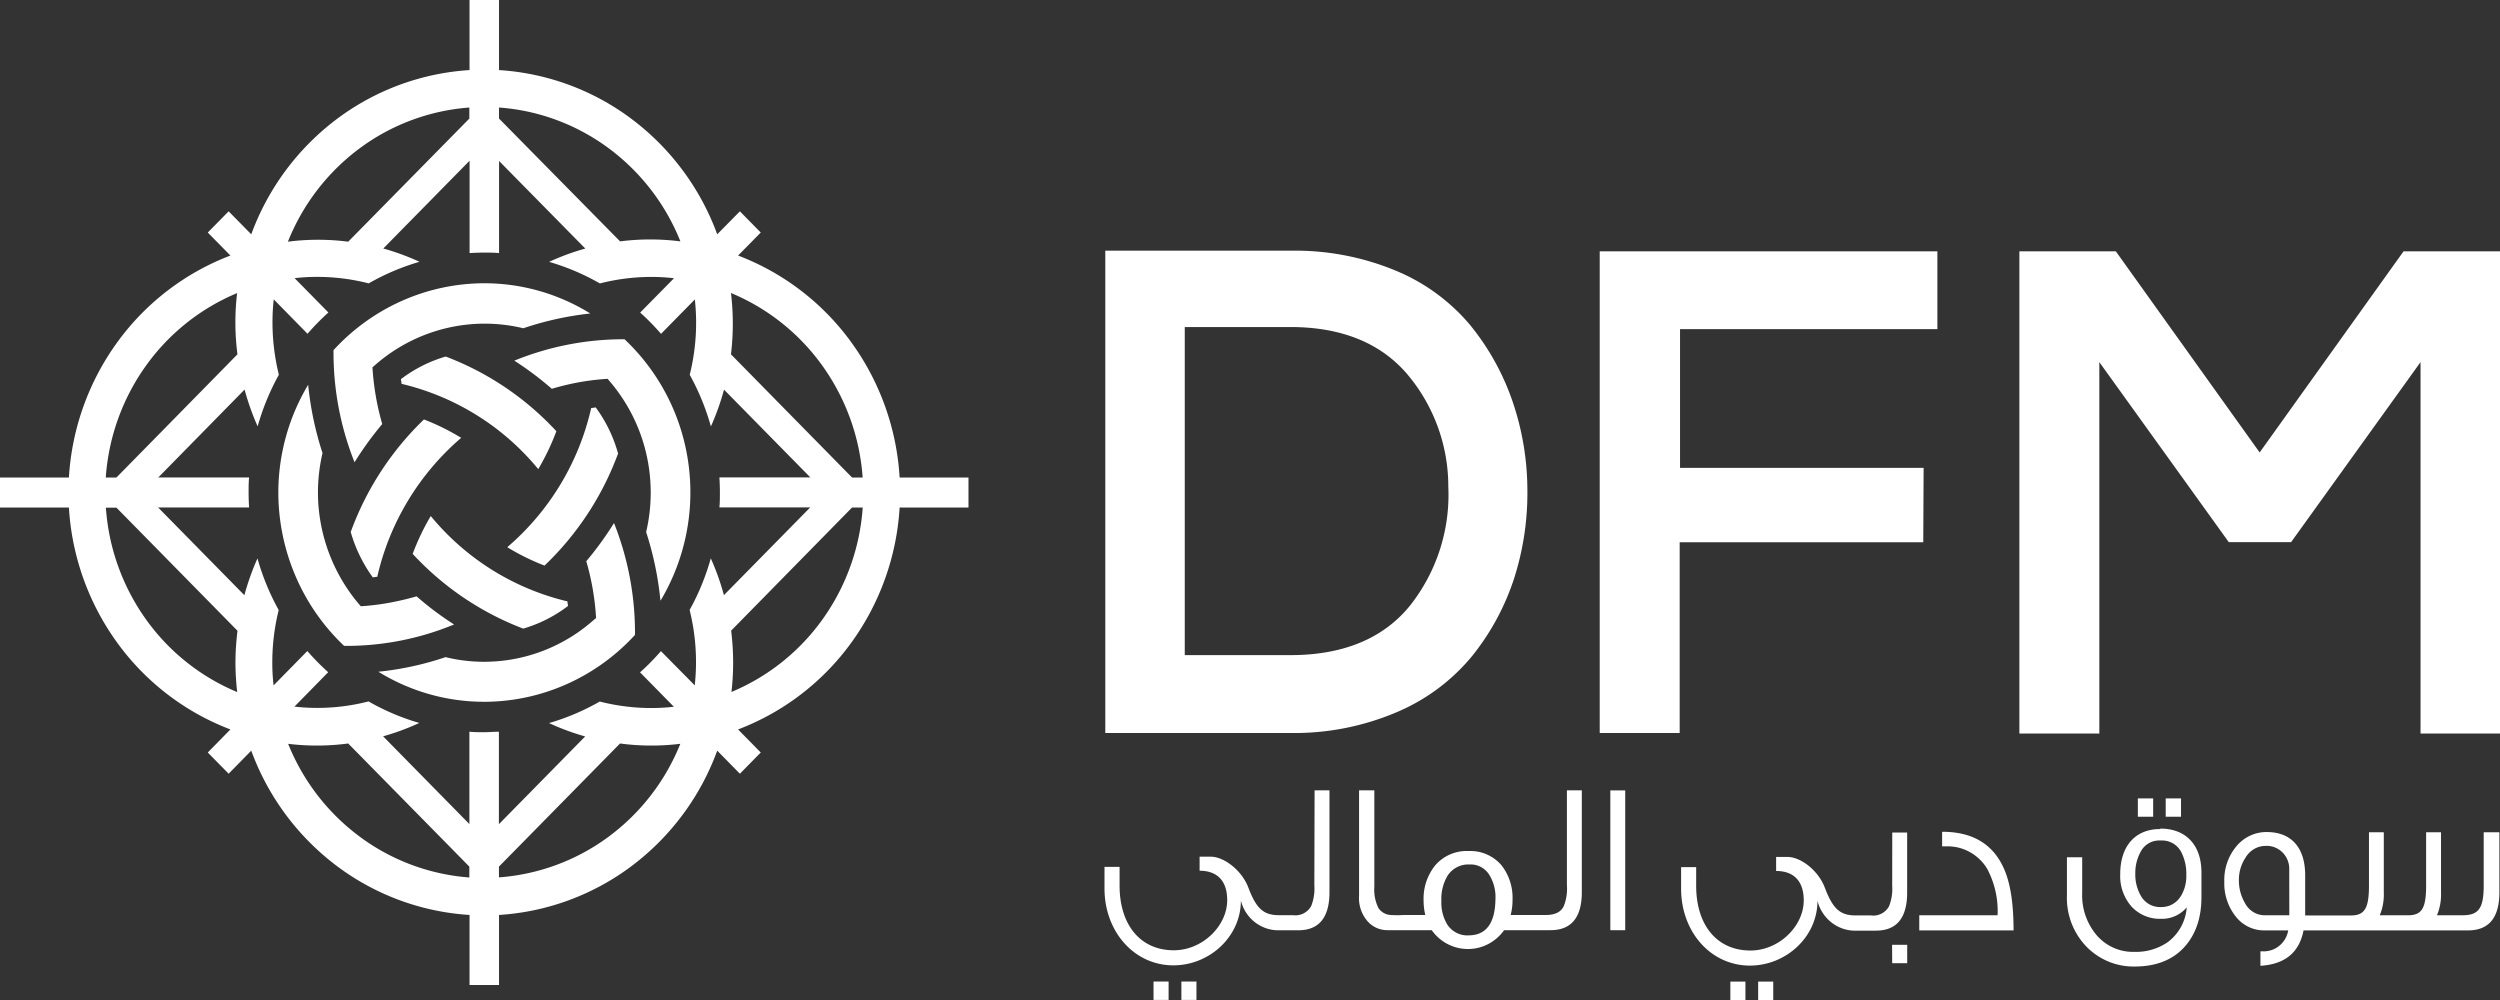
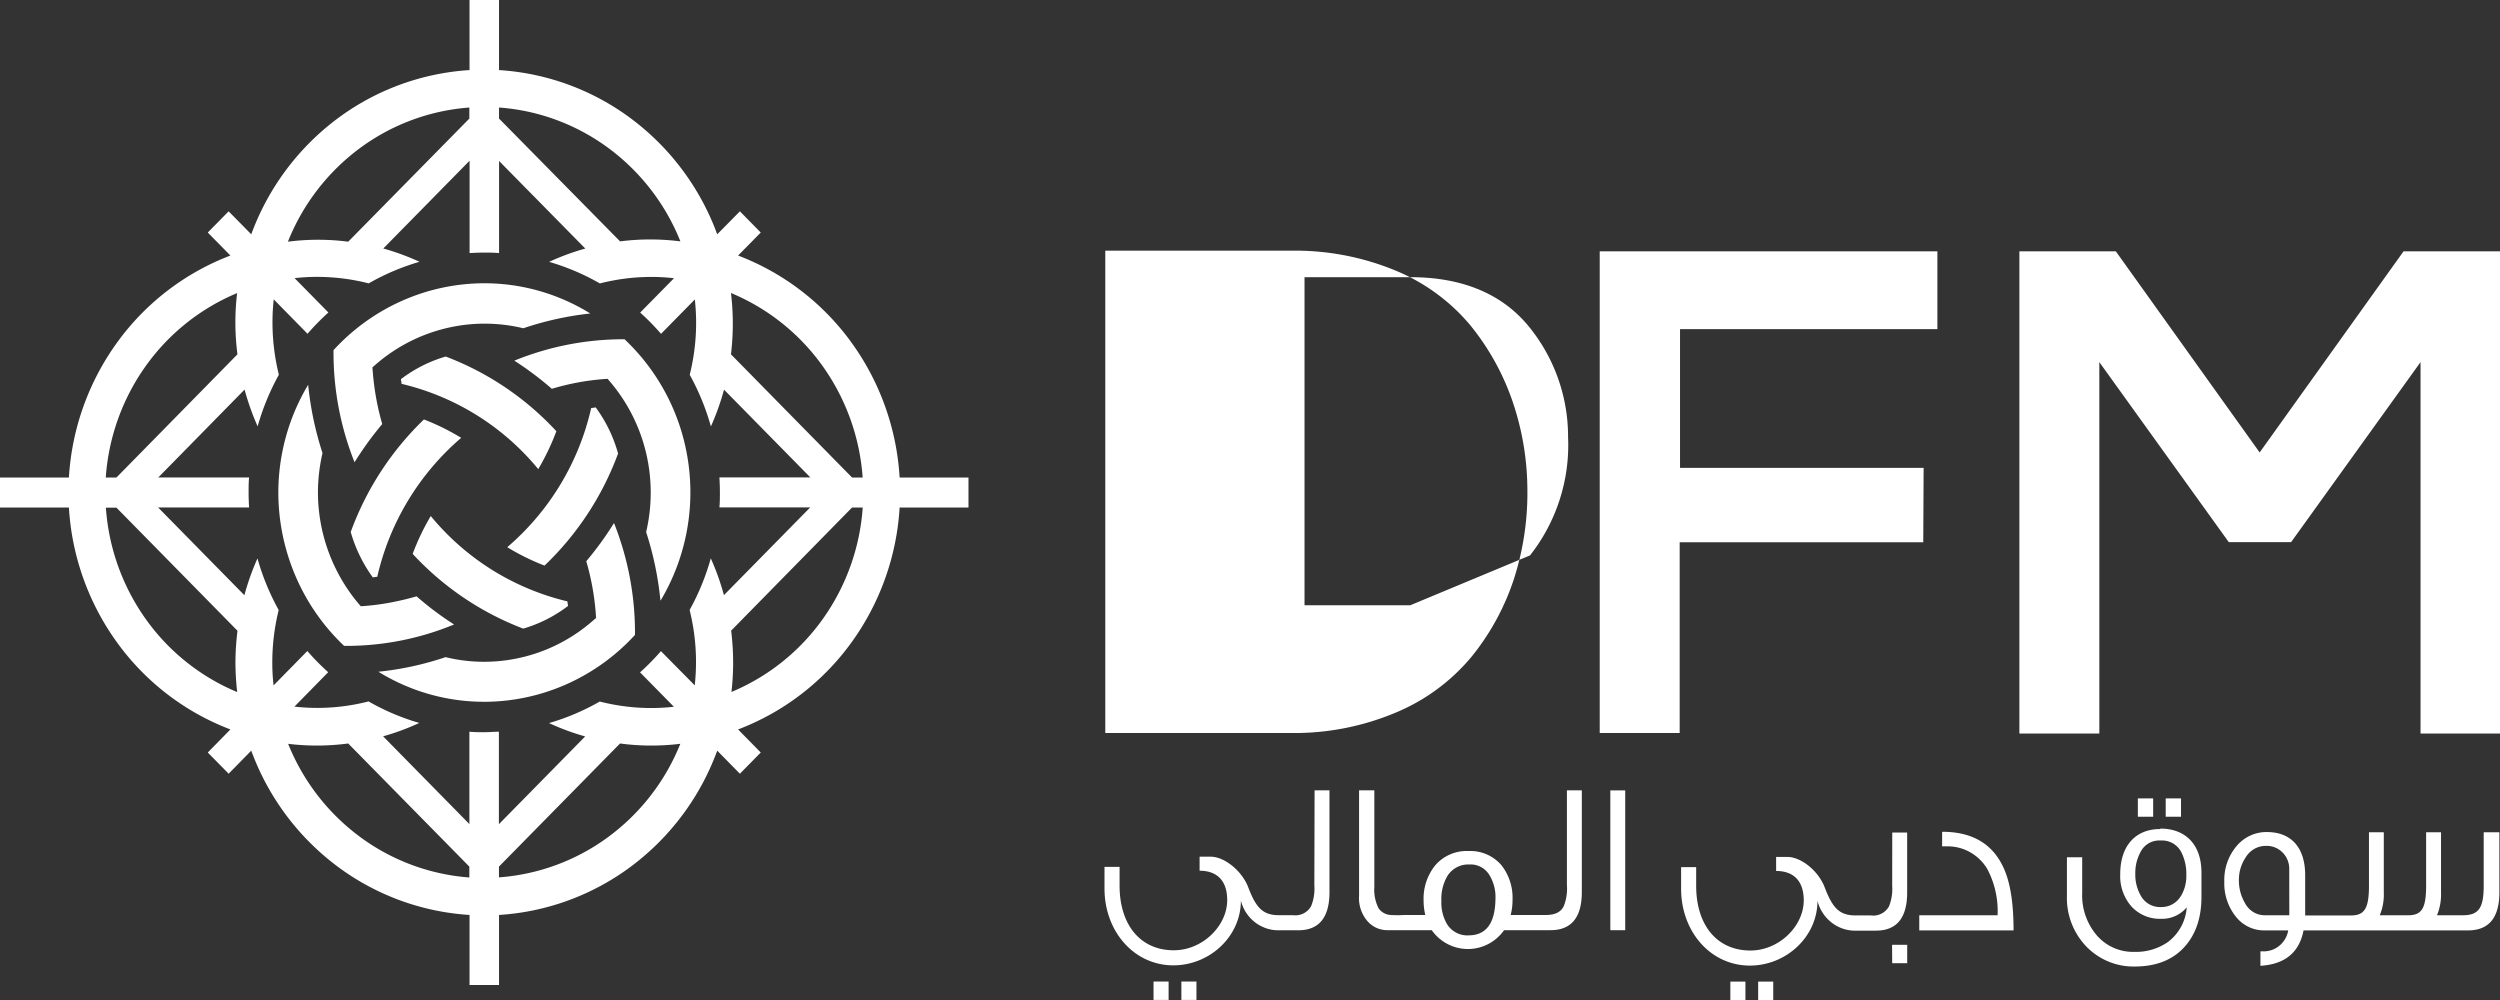
<svg xmlns="http://www.w3.org/2000/svg" fill="none" height="58" width="145">
  <rect width="100%" height="100%" fill="#333333" stroke="none" />
-   <path d="m56.172 27.696h-3.994a14.852 14.852 0 0 0 -2.808-7.85 14.477 14.477 0 0 0 -6.561-5.025l1.315-1.334-1.21-1.23-1.315 1.333a14.668 14.668 0 0 0 -4.94-6.67 14.294 14.294 0 0 0 -7.716-2.855v-4.065h-1.71v4.065a14.305 14.305 0 0 0 -7.718 2.855 14.679 14.679 0 0 0 -4.942 6.67l-1.312-1.333-1.21 1.23 1.312 1.334a14.48 14.48 0 0 0 -6.558 5.027 14.856 14.856 0 0 0 -2.808 7.848h-3.997v1.74h3.997a14.845 14.845 0 0 0 2.807 7.848 14.47 14.47 0 0 0 6.559 5.024l-1.312 1.337 1.21 1.23 1.312-1.337a14.675 14.675 0 0 0 4.941 6.673 14.302 14.302 0 0 0 7.719 2.856v4.062h1.71v-4.062a14.295 14.295 0 0 0 7.717-2.856 14.667 14.667 0 0 0 4.939-6.673l1.315 1.338 1.21-1.231-1.315-1.337a14.47 14.47 0 0 0 6.56-5.024 14.845 14.845 0 0 0 2.809-7.848h3.994zm-6.138 0h-.615l-7.023-7.145a14.9 14.9 0 0 0 0-3.557 12.35 12.35 0 0 1 5.32 4.243 12.658 12.658 0 0 1 2.318 6.46zm-10.572-13.696a13.718 13.718 0 0 0 -3.497 0l-7.022-7.124v-.64c2.291.166 4.491.981 6.35 2.354a12.48 12.48 0 0 1 4.17 5.41zm-12.24-7.753v.63l-7.026 7.141a13.718 13.718 0 0 0 -3.497 0 12.491 12.491 0 0 1 4.172-5.423 12.183 12.183 0 0 1 6.362-2.359l-.011.01zm-13.468 10.747a14.427 14.427 0 0 0 .018 3.557l-7.019 7.145h-.619c.163-2.33.965-4.567 2.313-6.459a12.344 12.344 0 0 1 5.318-4.243h-.01zm-7.623 12.449h.622l7.022 7.142a15.368 15.368 0 0 0 -.119 1.85c.002.57.036 1.14.102 1.706a12.333 12.333 0 0 1 -5.312-4.246 12.642 12.642 0 0 1 -2.305-6.46zm10.568 13.697c1.162.143 2.337.137 3.497-.018l7.026 7.142v.63a12.19 12.19 0 0 1 -6.344-2.357 12.498 12.498 0 0 1 -4.169-5.404zm12.24 7.754v-.63l7.023-7.142c1.16.155 2.335.161 3.497.018a12.486 12.486 0 0 1 -4.172 5.398 12.18 12.18 0 0 1 -6.344 2.349zm9.394-13.128c-.377.436-.781.847-1.21 1.23l1.962 1.996c-.434.048-.87.073-1.305.074a12.05 12.05 0 0 1 -2.994-.377c-.93.533-1.918.953-2.944 1.249.678.314 1.38.573 2.098.775l-5.004 5.09v-5.364c-.284 0-.567.029-.857.029s-.57 0-.854-.029v5.357l-5.004-5.09c.719-.202 1.42-.46 2.098-.775a13.37 13.37 0 0 1 -2.944-1.249c-1.404.362-2.86.465-4.298.302l1.958-1.995a14.24 14.24 0 0 1 -1.21-1.23l-1.958 1.995c-.05-.44-.074-.883-.074-1.327 0-1.026.124-2.049.371-3.044a14.033 14.033 0 0 1 -1.231-2.995c-.307.69-.56 1.404-.759 2.134l-5.004-5.09h5.277a14.384 14.384 0 0 1 -.028-.871c0-.296 0-.58.028-.868h-5.267l5.005-5.097c.198.73.452 1.444.758 2.134a14.043 14.043 0 0 1 1.231-2.995 12.683 12.683 0 0 1 -.37-3.044c0-.444.024-.886.073-1.327l1.959 1.995c.378-.436.782-.848 1.21-1.234l-1.959-1.992c.433-.05.869-.075 1.305-.074 1.009 0 2.015.126 2.993.377a13.55 13.55 0 0 1 2.945-1.252 14.3 14.3 0 0 0 -2.098-.772l5.004-5.09v5.357c.283-.018.567-.029.853-.029.287 0 .574 0 .857.029v-5.343l5.001 5.08c-.718.201-1.42.46-2.098.771a13.55 13.55 0 0 1 2.944 1.252 12.05 12.05 0 0 1 2.994-.377c.436 0 .871.025 1.305.075l-1.962 1.992c.428.385.832.797 1.21 1.234l1.961-1.995c.16 1.463.06 2.944-.297 4.37.524.946.937 1.952 1.228 2.996.309-.69.564-1.404.762-2.134l5.006 5.09h-5.274c.017.287.028.575.028.867s0 .584-.028.872h5.267l-5.005 5.09a14.463 14.463 0 0 0 -.762-2.135 13.844 13.844 0 0 1 -1.228 2.995c.356 1.427.457 2.908.297 4.371l-1.961-1.984zm4.091 2.368c.065-.566.098-1.136.098-1.707a15.408 15.408 0 0 0 -.115-1.85l7.012-7.141h.619a12.649 12.649 0 0 1 -2.307 6.453 12.34 12.34 0 0 1 -5.307 4.245zm-22.074-9.3a17.236 17.236 0 0 1 4.239-6.506c.75.29 1.473.647 2.16 1.067a15.016 15.016 0 0 0 -4.867 8.056l-.259.036a8.333 8.333 0 0 1 -1.287-2.654h.014zm2.938-8.576c0-.089-.025-.178-.035-.267a7.992 7.992 0 0 1 2.598-1.312 16.888 16.888 0 0 1 6.418 4.332 13.782 13.782 0 0 1 -1.05 2.198 14.627 14.627 0 0 0 -7.945-4.95h.014zm12.569 4.023a17.21 17.21 0 0 1 -4.274 6.523 13.062 13.062 0 0 1 -2.161-1.067 14.98 14.98 0 0 0 4.868-8.074c.087 0 .175-.025.262-.032a8.161 8.161 0 0 1 1.29 2.65zm-2.945 8.596c0 .09.024.178.035.267a7.991 7.991 0 0 1 -2.599 1.316 16.937 16.937 0 0 1 -6.413-4.335c.284-.762.635-1.497 1.049-2.195a14.652 14.652 0 0 0 7.914 4.947zm-15.038-12.557a18.77 18.77 0 0 0 .832 3.958c-.175.75-.264 1.517-.265 2.287a10.061 10.061 0 0 0 2.3 6.381l.186.217.29-.021c.596-.05 1.189-.137 1.773-.264.385-.078.77-.174 1.172-.291.683.6 1.41 1.145 2.175 1.632a16.34 16.34 0 0 1 -6.379 1.242 12.182 12.182 0 0 1 -2.815-4.043 12.357 12.357 0 0 1 -1-4.85c.003-2.204.6-4.365 1.728-6.248zm20.43 12.502a18.767 18.767 0 0 0 -.828-3.963 9.983 9.983 0 0 0 -.001-4.581 9.883 9.883 0 0 0 -2.045-4.083l-.189-.224-.287.021c-.999.082-1.987.269-2.948.559a18.622 18.622 0 0 0 -2.175-1.633 16.76 16.76 0 0 1 6.295-1.241h.098a12.161 12.161 0 0 1 3.702 7.192 12.264 12.264 0 0 1 -1.604 7.953h-.017zm-10.217-18.393c2.17-.001 4.298.606 6.151 1.753-1.321.143-2.624.43-3.885.857a9.57 9.57 0 0 0 -4.512.006 9.67 9.67 0 0 0 -4.025 2.075l-.216.188.024.296c.081 1.013.264 2.015.546 2.991a18.901 18.901 0 0 0 -1.606 2.216 17.135 17.135 0 0 1 -1.22-6.402v-.1a11.984 11.984 0 0 1 3.975-2.863 11.81 11.81 0 0 1 4.768-1.017zm0 24.274c-2.165.003-4.29-.6-6.141-1.742a17.812 17.812 0 0 0 3.896-.847c.735.18 1.489.27 2.245.27a9.581 9.581 0 0 0 6.267-2.354l.217-.185-.018-.295a14.855 14.855 0 0 0 -.549-2.999 18.952 18.952 0 0 0 1.609-2.215 17.247 17.247 0 0 1 1.217 6.402v.085a11.97 11.97 0 0 1 -3.975 2.864 11.796 11.796 0 0 1 -4.768 1.017zm116.913 1.843v-27.967h-5.595l-8.345 11.663-8.341-11.663h-5.595v27.967h4.637v-21.543l7.509 10.442h3.612l7.509-10.442v21.543zm-33.43-15.408h-14.128v-8.049h14.926v-4.51h-19.584v27.935h4.637v-11.062h14.128zm-26.333-8.323a11.243 11.243 0 0 0 -4.28-3.116 15.241 15.241 0 0 0 -6.107-1.159h-10.743v27.974h10.73a15.163 15.163 0 0 0 6.203-1.22 11.417 11.417 0 0 0 4.34-3.24 14.174 14.174 0 0 0 2.448-4.535c.536-1.69.792-3.457.759-5.232a16.003 16.003 0 0 0 -.888-5.09 14.372 14.372 0 0 0 -2.462-4.382zm-3.441 16.29c-1.54 1.917-3.875 2.892-6.946 2.892h-6.134v-19.029h6.134c2.934 0 5.207.914 6.757 2.718a10.092 10.092 0 0 1 2.395 6.544 10.352 10.352 0 0 1 -2.206 6.875zm-14.892 22.891h.875v-1.066h-.874v1.067zm1.616 0h.874v-1.066h-.874v1.067zm7.712-6.644c.03.41-.033.822-.186 1.203a1.056 1.056 0 0 1 -.446.425 1.034 1.034 0 0 1 -.603.101h-.815c-.923 0-1.329-.413-1.783-1.615-.385-1.003-1.42-1.778-2.172-1.778h-.65v.814c1.01 0 1.601.577 1.601 1.704 0 1.505-1.44 2.91-3.095 2.91-1.958 0-3.147-1.494-3.147-3.75v-1.088h-.875v1.252c0 2.508 1.728 4.46 3.994 4.46 2.098 0 3.917-1.664 3.917-3.76.124.505.414.952.822 1.265.408.314.909.477 1.42.461h1.084c1.206 0 1.811-.74 1.811-2.209v-5.907h-.863zm14.65 0c.029.41-.033.821-.183 1.203-.174.355-.517.515-1.049.515h-2.032c.075-.286.111-.582.109-.878.03-.73-.2-1.447-.65-2.017a2.387 2.387 0 0 0 -.86-.627 2.352 2.352 0 0 0 -1.04-.187 2.388 2.388 0 0 0 -1.043.183c-.33.138-.626.349-.866.617-.473.57-.722 1.299-.7 2.045-.001.291.032.581.098.864h-1.22a6.621 6.621 0 0 1 -.787 0 .925.925 0 0 1 -.7-.387 2.38 2.38 0 0 1 -.248-1.242v-5.601h-.885v6.114a2.041 2.041 0 0 0 .529 1.52 1.525 1.525 0 0 0 1.122.476h2.563c.24.338.555.614.92.804a2.55 2.55 0 0 0 2.358 0c.365-.19.68-.466.92-.804h2.695c1.207 0 1.812-.74 1.812-2.209v-5.9h-.864v5.512zm-5.712 2.9a1.38 1.38 0 0 1 -.689-.147 1.406 1.406 0 0 1 -.531-.47 2.444 2.444 0 0 1 -.35-1.376 2.635 2.635 0 0 1 .35-1.454c.136-.214.325-.388.547-.505.223-.117.472-.172.722-.16.232-.015.462.035.668.143s.379.271.5.472c.247.406.37.878.35 1.355-.01 1.428-.532 2.141-1.567 2.141zm8.23-.3h.863v-8.109h-.864v8.11zm8.573 4.048h.875v-1.067h-.875zm-1.612 0h.874v-1.067h-.874zm9.386-2.134h.871v-1.067h-.878zm0-4.5c.029.41-.034.822-.185 1.203a1.058 1.058 0 0 1 -.446.426 1.032 1.032 0 0 1 -.603.1h-.888c-.924 0-1.329-.412-1.787-1.614-.382-1.004-1.399-1.779-2.169-1.779h-.654v.815c1.011 0 1.602.576 1.602 1.703 0 1.505-1.441 2.91-3.091 2.91-1.959 0-3.148-1.494-3.148-3.75v-1.088h-.874v1.252c0 2.508 1.724 4.46 3.99 4.46 2.098 0 3.92-1.664 3.92-3.759a2.3 2.3 0 0 0 .842 1.282 2.23 2.23 0 0 0 1.449.45h1.098c1.207 0 1.812-.74 1.812-2.208v-3.483h-.864zm2.896-3.108v.829h.332c.458.002.907.122 1.306.35s.734.555.975.952c.439.825.648 1.758.605 2.696h-4.543v.878h5.469c0-1.568-.185-2.76-.566-3.6-.633-1.415-1.826-2.12-3.564-2.12zm12.24-1.953h-.888v1.067h.888zm.406 1.779c-1.441 0-2.315.988-2.315 2.603a2.67 2.67 0 0 0 .654 1.893 2.231 2.231 0 0 0 1.699.711 1.868 1.868 0 0 0 1.504-.665 2.768 2.768 0 0 1 -1.098 2.016 3.253 3.253 0 0 1 -1.948.566 2.758 2.758 0 0 1 -1.188-.233 2.802 2.802 0 0 1 -.98-.72 3.575 3.575 0 0 1 -.85-2.469v-2.066h-.885v2.23a4.063 4.063 0 0 0 1.133 2.956c.366.374.803.669 1.283.867.481.198.996.295 1.515.285 1.196 0 2.144-.356 2.822-1.067.679-.711 1.049-1.693 1.049-2.96v-1.376c.018-1.671-.93-2.596-2.378-2.596zm1.185 3.912a1.296 1.296 0 0 1 -1.147.612 1.255 1.255 0 0 1 -.668-.16 1.286 1.286 0 0 1 -.489-.49 2.457 2.457 0 0 1 -.322-1.292 2.525 2.525 0 0 1 .297-1.238c.101-.206.258-.38.451-.5.194-.12.417-.182.644-.18h.122c.238-.008.474.052.68.174.205.122.372.302.481.517.199.404.296.85.284 1.302.015.43-.093.857-.312 1.227zm.025-5.69h-.888v1.066h.888v-1.067zm17.556 1.966v3.095c0 1.33-.308 1.718-1.231 1.718h-1.48c.174-.42.254-.875.235-1.33v-3.483h-.864v3.095c0 1.33-.259 1.718-1.049 1.718h-1.64c.173-.42.253-.875.234-1.33v-3.483h-.86v3.095c0 1.33-.259 1.728-1.05 1.728h-2.65v-2.33c0-1.653-.85-2.507-2.218-2.507a2.247 2.247 0 0 0 -.978.211 2.29 2.29 0 0 0 -.795.618 3.037 3.037 0 0 0 -.699 2.041 3.086 3.086 0 0 0 .664 2.031c.203.26.462.466.757.606s.618.207.943.198h1.343c-.06.355-.247.675-.525.898a1.422 1.422 0 0 1 -.979.315h-.108v.84c1.416-.086 2.252-.765 2.5-2.053h9.537c1.221 0 1.822-.74 1.822-2.209v-3.482zm-11.275 4.813h-1.427c-.237 0-.469-.067-.671-.193a1.305 1.305 0 0 1 -.476-.519 2.57 2.57 0 0 1 -.35-1.34 2.318 2.318 0 0 1 .395-1.306c.12-.201.288-.368.489-.484.201-.117.427-.18.658-.181a1.288 1.288 0 0 1 .984.376 1.34 1.34 0 0 1 .394.99z" fill="#fff" />
+   <path d="m56.172 27.696h-3.994a14.852 14.852 0 0 0 -2.808-7.85 14.477 14.477 0 0 0 -6.561-5.025l1.315-1.334-1.21-1.23-1.315 1.333a14.668 14.668 0 0 0 -4.94-6.67 14.294 14.294 0 0 0 -7.716-2.855v-4.065h-1.71v4.065a14.305 14.305 0 0 0 -7.718 2.855 14.679 14.679 0 0 0 -4.942 6.67l-1.312-1.333-1.21 1.23 1.312 1.334a14.48 14.48 0 0 0 -6.558 5.027 14.856 14.856 0 0 0 -2.808 7.848h-3.997v1.74h3.997a14.845 14.845 0 0 0 2.807 7.848 14.47 14.47 0 0 0 6.559 5.024l-1.312 1.337 1.21 1.23 1.312-1.337a14.675 14.675 0 0 0 4.941 6.673 14.302 14.302 0 0 0 7.719 2.856v4.062h1.71v-4.062a14.295 14.295 0 0 0 7.717-2.856 14.667 14.667 0 0 0 4.939-6.673l1.315 1.338 1.21-1.231-1.315-1.337a14.47 14.47 0 0 0 6.56-5.024 14.845 14.845 0 0 0 2.809-7.848h3.994zm-6.138 0h-.615l-7.023-7.145a14.9 14.9 0 0 0 0-3.557 12.35 12.35 0 0 1 5.32 4.243 12.658 12.658 0 0 1 2.318 6.46zm-10.572-13.696a13.718 13.718 0 0 0 -3.497 0l-7.022-7.124v-.64c2.291.166 4.491.981 6.35 2.354a12.48 12.48 0 0 1 4.17 5.41zm-12.24-7.753v.63l-7.026 7.141a13.718 13.718 0 0 0 -3.497 0 12.491 12.491 0 0 1 4.172-5.423 12.183 12.183 0 0 1 6.362-2.359l-.011.01zm-13.468 10.747a14.427 14.427 0 0 0 .018 3.557l-7.019 7.145h-.619c.163-2.33.965-4.567 2.313-6.459a12.344 12.344 0 0 1 5.318-4.243h-.01zm-7.623 12.449h.622l7.022 7.142a15.368 15.368 0 0 0 -.119 1.85c.002.57.036 1.14.102 1.706a12.333 12.333 0 0 1 -5.312-4.246 12.642 12.642 0 0 1 -2.305-6.46zm10.568 13.697c1.162.143 2.337.137 3.497-.018l7.026 7.142v.63a12.19 12.19 0 0 1 -6.344-2.357 12.498 12.498 0 0 1 -4.169-5.404zm12.24 7.754v-.63l7.023-7.142c1.16.155 2.335.161 3.497.018a12.486 12.486 0 0 1 -4.172 5.398 12.18 12.18 0 0 1 -6.344 2.349zm9.394-13.128c-.377.436-.781.847-1.21 1.23l1.962 1.996c-.434.048-.87.073-1.305.074a12.05 12.05 0 0 1 -2.994-.377c-.93.533-1.918.953-2.944 1.249.678.314 1.38.573 2.098.775l-5.004 5.09v-5.364c-.284 0-.567.029-.857.029s-.57 0-.854-.029v5.357l-5.004-5.09c.719-.202 1.42-.46 2.098-.775a13.37 13.37 0 0 1 -2.944-1.249c-1.404.362-2.86.465-4.298.302l1.958-1.995a14.24 14.24 0 0 1 -1.21-1.23l-1.958 1.995c-.05-.44-.074-.883-.074-1.327 0-1.026.124-2.049.371-3.044a14.033 14.033 0 0 1 -1.231-2.995c-.307.69-.56 1.404-.759 2.134l-5.004-5.09h5.277a14.384 14.384 0 0 1 -.028-.871c0-.296 0-.58.028-.868h-5.267l5.005-5.097c.198.73.452 1.444.758 2.134a14.043 14.043 0 0 1 1.231-2.995 12.683 12.683 0 0 1 -.37-3.044c0-.444.024-.886.073-1.327l1.959 1.995c.378-.436.782-.848 1.21-1.234l-1.959-1.992c.433-.05.869-.075 1.305-.074 1.009 0 2.015.126 2.993.377a13.55 13.55 0 0 1 2.945-1.252 14.3 14.3 0 0 0 -2.098-.772l5.004-5.09v5.357c.283-.018.567-.029.853-.029.287 0 .574 0 .857.029v-5.343l5.001 5.08c-.718.201-1.42.46-2.098.771a13.55 13.55 0 0 1 2.944 1.252 12.05 12.05 0 0 1 2.994-.377c.436 0 .871.025 1.305.075l-1.962 1.992c.428.385.832.797 1.21 1.234l1.961-1.995c.16 1.463.06 2.944-.297 4.37.524.946.937 1.952 1.228 2.996.309-.69.564-1.404.762-2.134l5.006 5.09h-5.274c.017.287.028.575.028.867s0 .584-.028.872h5.267l-5.005 5.09a14.463 14.463 0 0 0 -.762-2.135 13.844 13.844 0 0 1 -1.228 2.995c.356 1.427.457 2.908.297 4.371l-1.961-1.984zm4.091 2.368c.065-.566.098-1.136.098-1.707a15.408 15.408 0 0 0 -.115-1.85l7.012-7.141h.619a12.649 12.649 0 0 1 -2.307 6.453 12.34 12.34 0 0 1 -5.307 4.245zm-22.074-9.3a17.236 17.236 0 0 1 4.239-6.506c.75.29 1.473.647 2.16 1.067a15.016 15.016 0 0 0 -4.867 8.056l-.259.036a8.333 8.333 0 0 1 -1.287-2.654h.014zm2.938-8.576c0-.089-.025-.178-.035-.267a7.992 7.992 0 0 1 2.598-1.312 16.888 16.888 0 0 1 6.418 4.332 13.782 13.782 0 0 1 -1.05 2.198 14.627 14.627 0 0 0 -7.945-4.95h.014zm12.569 4.023a17.21 17.21 0 0 1 -4.274 6.523 13.062 13.062 0 0 1 -2.161-1.067 14.98 14.98 0 0 0 4.868-8.074c.087 0 .175-.025.262-.032a8.161 8.161 0 0 1 1.29 2.65zm-2.945 8.596c0 .09.024.178.035.267a7.991 7.991 0 0 1 -2.599 1.316 16.937 16.937 0 0 1 -6.413-4.335c.284-.762.635-1.497 1.049-2.195a14.652 14.652 0 0 0 7.914 4.947zm-15.038-12.557a18.77 18.77 0 0 0 .832 3.958c-.175.75-.264 1.517-.265 2.287a10.061 10.061 0 0 0 2.3 6.381l.186.217.29-.021c.596-.05 1.189-.137 1.773-.264.385-.078.77-.174 1.172-.291.683.6 1.41 1.145 2.175 1.632a16.34 16.34 0 0 1 -6.379 1.242 12.182 12.182 0 0 1 -2.815-4.043 12.357 12.357 0 0 1 -1-4.85c.003-2.204.6-4.365 1.728-6.248zm20.43 12.502a18.767 18.767 0 0 0 -.828-3.963 9.983 9.983 0 0 0 -.001-4.581 9.883 9.883 0 0 0 -2.045-4.083l-.189-.224-.287.021c-.999.082-1.987.269-2.948.559a18.622 18.622 0 0 0 -2.175-1.633 16.76 16.76 0 0 1 6.295-1.241h.098a12.161 12.161 0 0 1 3.702 7.192 12.264 12.264 0 0 1 -1.604 7.953h-.017zm-10.217-18.393c2.17-.001 4.298.606 6.151 1.753-1.321.143-2.624.43-3.885.857a9.57 9.57 0 0 0 -4.512.006 9.67 9.67 0 0 0 -4.025 2.075l-.216.188.024.296c.081 1.013.264 2.015.546 2.991a18.901 18.901 0 0 0 -1.606 2.216 17.135 17.135 0 0 1 -1.22-6.402v-.1a11.984 11.984 0 0 1 3.975-2.863 11.81 11.81 0 0 1 4.768-1.017zm0 24.274c-2.165.003-4.29-.6-6.141-1.742a17.812 17.812 0 0 0 3.896-.847c.735.18 1.489.27 2.245.27a9.581 9.581 0 0 0 6.267-2.354l.217-.185-.018-.295a14.855 14.855 0 0 0 -.549-2.999 18.952 18.952 0 0 0 1.609-2.215 17.247 17.247 0 0 1 1.217 6.402v.085a11.97 11.97 0 0 1 -3.975 2.864 11.796 11.796 0 0 1 -4.768 1.017zm116.913 1.843v-27.967h-5.595l-8.345 11.663-8.341-11.663h-5.595v27.967h4.637v-21.543l7.509 10.442h3.612l7.509-10.442v21.543zm-33.43-15.408h-14.128v-8.049h14.926v-4.51h-19.584v27.935h4.637v-11.062h14.128zm-26.333-8.323a11.243 11.243 0 0 0 -4.28-3.116 15.241 15.241 0 0 0 -6.107-1.159h-10.743v27.974h10.73a15.163 15.163 0 0 0 6.203-1.22 11.417 11.417 0 0 0 4.34-3.24 14.174 14.174 0 0 0 2.448-4.535c.536-1.69.792-3.457.759-5.232a16.003 16.003 0 0 0 -.888-5.09 14.372 14.372 0 0 0 -2.462-4.382zm-3.441 16.29h-6.134v-19.029h6.134c2.934 0 5.207.914 6.757 2.718a10.092 10.092 0 0 1 2.395 6.544 10.352 10.352 0 0 1 -2.206 6.875zm-14.892 22.891h.875v-1.066h-.874v1.067zm1.616 0h.874v-1.066h-.874v1.067zm7.712-6.644c.03.41-.033.822-.186 1.203a1.056 1.056 0 0 1 -.446.425 1.034 1.034 0 0 1 -.603.101h-.815c-.923 0-1.329-.413-1.783-1.615-.385-1.003-1.42-1.778-2.172-1.778h-.65v.814c1.01 0 1.601.577 1.601 1.704 0 1.505-1.44 2.91-3.095 2.91-1.958 0-3.147-1.494-3.147-3.75v-1.088h-.875v1.252c0 2.508 1.728 4.46 3.994 4.46 2.098 0 3.917-1.664 3.917-3.76.124.505.414.952.822 1.265.408.314.909.477 1.42.461h1.084c1.206 0 1.811-.74 1.811-2.209v-5.907h-.863zm14.65 0c.029.41-.033.821-.183 1.203-.174.355-.517.515-1.049.515h-2.032c.075-.286.111-.582.109-.878.03-.73-.2-1.447-.65-2.017a2.387 2.387 0 0 0 -.86-.627 2.352 2.352 0 0 0 -1.04-.187 2.388 2.388 0 0 0 -1.043.183c-.33.138-.626.349-.866.617-.473.57-.722 1.299-.7 2.045-.001.291.032.581.098.864h-1.22a6.621 6.621 0 0 1 -.787 0 .925.925 0 0 1 -.7-.387 2.38 2.38 0 0 1 -.248-1.242v-5.601h-.885v6.114a2.041 2.041 0 0 0 .529 1.52 1.525 1.525 0 0 0 1.122.476h2.563c.24.338.555.614.92.804a2.55 2.55 0 0 0 2.358 0c.365-.19.68-.466.92-.804h2.695c1.207 0 1.812-.74 1.812-2.209v-5.9h-.864v5.512zm-5.712 2.9a1.38 1.38 0 0 1 -.689-.147 1.406 1.406 0 0 1 -.531-.47 2.444 2.444 0 0 1 -.35-1.376 2.635 2.635 0 0 1 .35-1.454c.136-.214.325-.388.547-.505.223-.117.472-.172.722-.16.232-.015.462.035.668.143s.379.271.5.472c.247.406.37.878.35 1.355-.01 1.428-.532 2.141-1.567 2.141zm8.23-.3h.863v-8.109h-.864v8.11zm8.573 4.048h.875v-1.067h-.875zm-1.612 0h.874v-1.067h-.874zm9.386-2.134h.871v-1.067h-.878zm0-4.5c.029.41-.034.822-.185 1.203a1.058 1.058 0 0 1 -.446.426 1.032 1.032 0 0 1 -.603.1h-.888c-.924 0-1.329-.412-1.787-1.614-.382-1.004-1.399-1.779-2.169-1.779h-.654v.815c1.011 0 1.602.576 1.602 1.703 0 1.505-1.441 2.91-3.091 2.91-1.959 0-3.148-1.494-3.148-3.75v-1.088h-.874v1.252c0 2.508 1.724 4.46 3.99 4.46 2.098 0 3.92-1.664 3.92-3.759a2.3 2.3 0 0 0 .842 1.282 2.23 2.23 0 0 0 1.449.45h1.098c1.207 0 1.812-.74 1.812-2.208v-3.483h-.864zm2.896-3.108v.829h.332c.458.002.907.122 1.306.35s.734.555.975.952c.439.825.648 1.758.605 2.696h-4.543v.878h5.469c0-1.568-.185-2.76-.566-3.6-.633-1.415-1.826-2.12-3.564-2.12zm12.24-1.953h-.888v1.067h.888zm.406 1.779c-1.441 0-2.315.988-2.315 2.603a2.67 2.67 0 0 0 .654 1.893 2.231 2.231 0 0 0 1.699.711 1.868 1.868 0 0 0 1.504-.665 2.768 2.768 0 0 1 -1.098 2.016 3.253 3.253 0 0 1 -1.948.566 2.758 2.758 0 0 1 -1.188-.233 2.802 2.802 0 0 1 -.98-.72 3.575 3.575 0 0 1 -.85-2.469v-2.066h-.885v2.23a4.063 4.063 0 0 0 1.133 2.956c.366.374.803.669 1.283.867.481.198.996.295 1.515.285 1.196 0 2.144-.356 2.822-1.067.679-.711 1.049-1.693 1.049-2.96v-1.376c.018-1.671-.93-2.596-2.378-2.596zm1.185 3.912a1.296 1.296 0 0 1 -1.147.612 1.255 1.255 0 0 1 -.668-.16 1.286 1.286 0 0 1 -.489-.49 2.457 2.457 0 0 1 -.322-1.292 2.525 2.525 0 0 1 .297-1.238c.101-.206.258-.38.451-.5.194-.12.417-.182.644-.18h.122c.238-.008.474.052.68.174.205.122.372.302.481.517.199.404.296.85.284 1.302.015.43-.093.857-.312 1.227zm.025-5.69h-.888v1.066h.888v-1.067zm17.556 1.966v3.095c0 1.33-.308 1.718-1.231 1.718h-1.48c.174-.42.254-.875.235-1.33v-3.483h-.864v3.095c0 1.33-.259 1.718-1.049 1.718h-1.64c.173-.42.253-.875.234-1.33v-3.483h-.86v3.095c0 1.33-.259 1.728-1.05 1.728h-2.65v-2.33c0-1.653-.85-2.507-2.218-2.507a2.247 2.247 0 0 0 -.978.211 2.29 2.29 0 0 0 -.795.618 3.037 3.037 0 0 0 -.699 2.041 3.086 3.086 0 0 0 .664 2.031c.203.26.462.466.757.606s.618.207.943.198h1.343c-.06.355-.247.675-.525.898a1.422 1.422 0 0 1 -.979.315h-.108v.84c1.416-.086 2.252-.765 2.5-2.053h9.537c1.221 0 1.822-.74 1.822-2.209v-3.482zm-11.275 4.813h-1.427c-.237 0-.469-.067-.671-.193a1.305 1.305 0 0 1 -.476-.519 2.57 2.57 0 0 1 -.35-1.34 2.318 2.318 0 0 1 .395-1.306c.12-.201.288-.368.489-.484.201-.117.427-.18.658-.181a1.288 1.288 0 0 1 .984.376 1.34 1.34 0 0 1 .394.99z" fill="#fff" />
</svg>